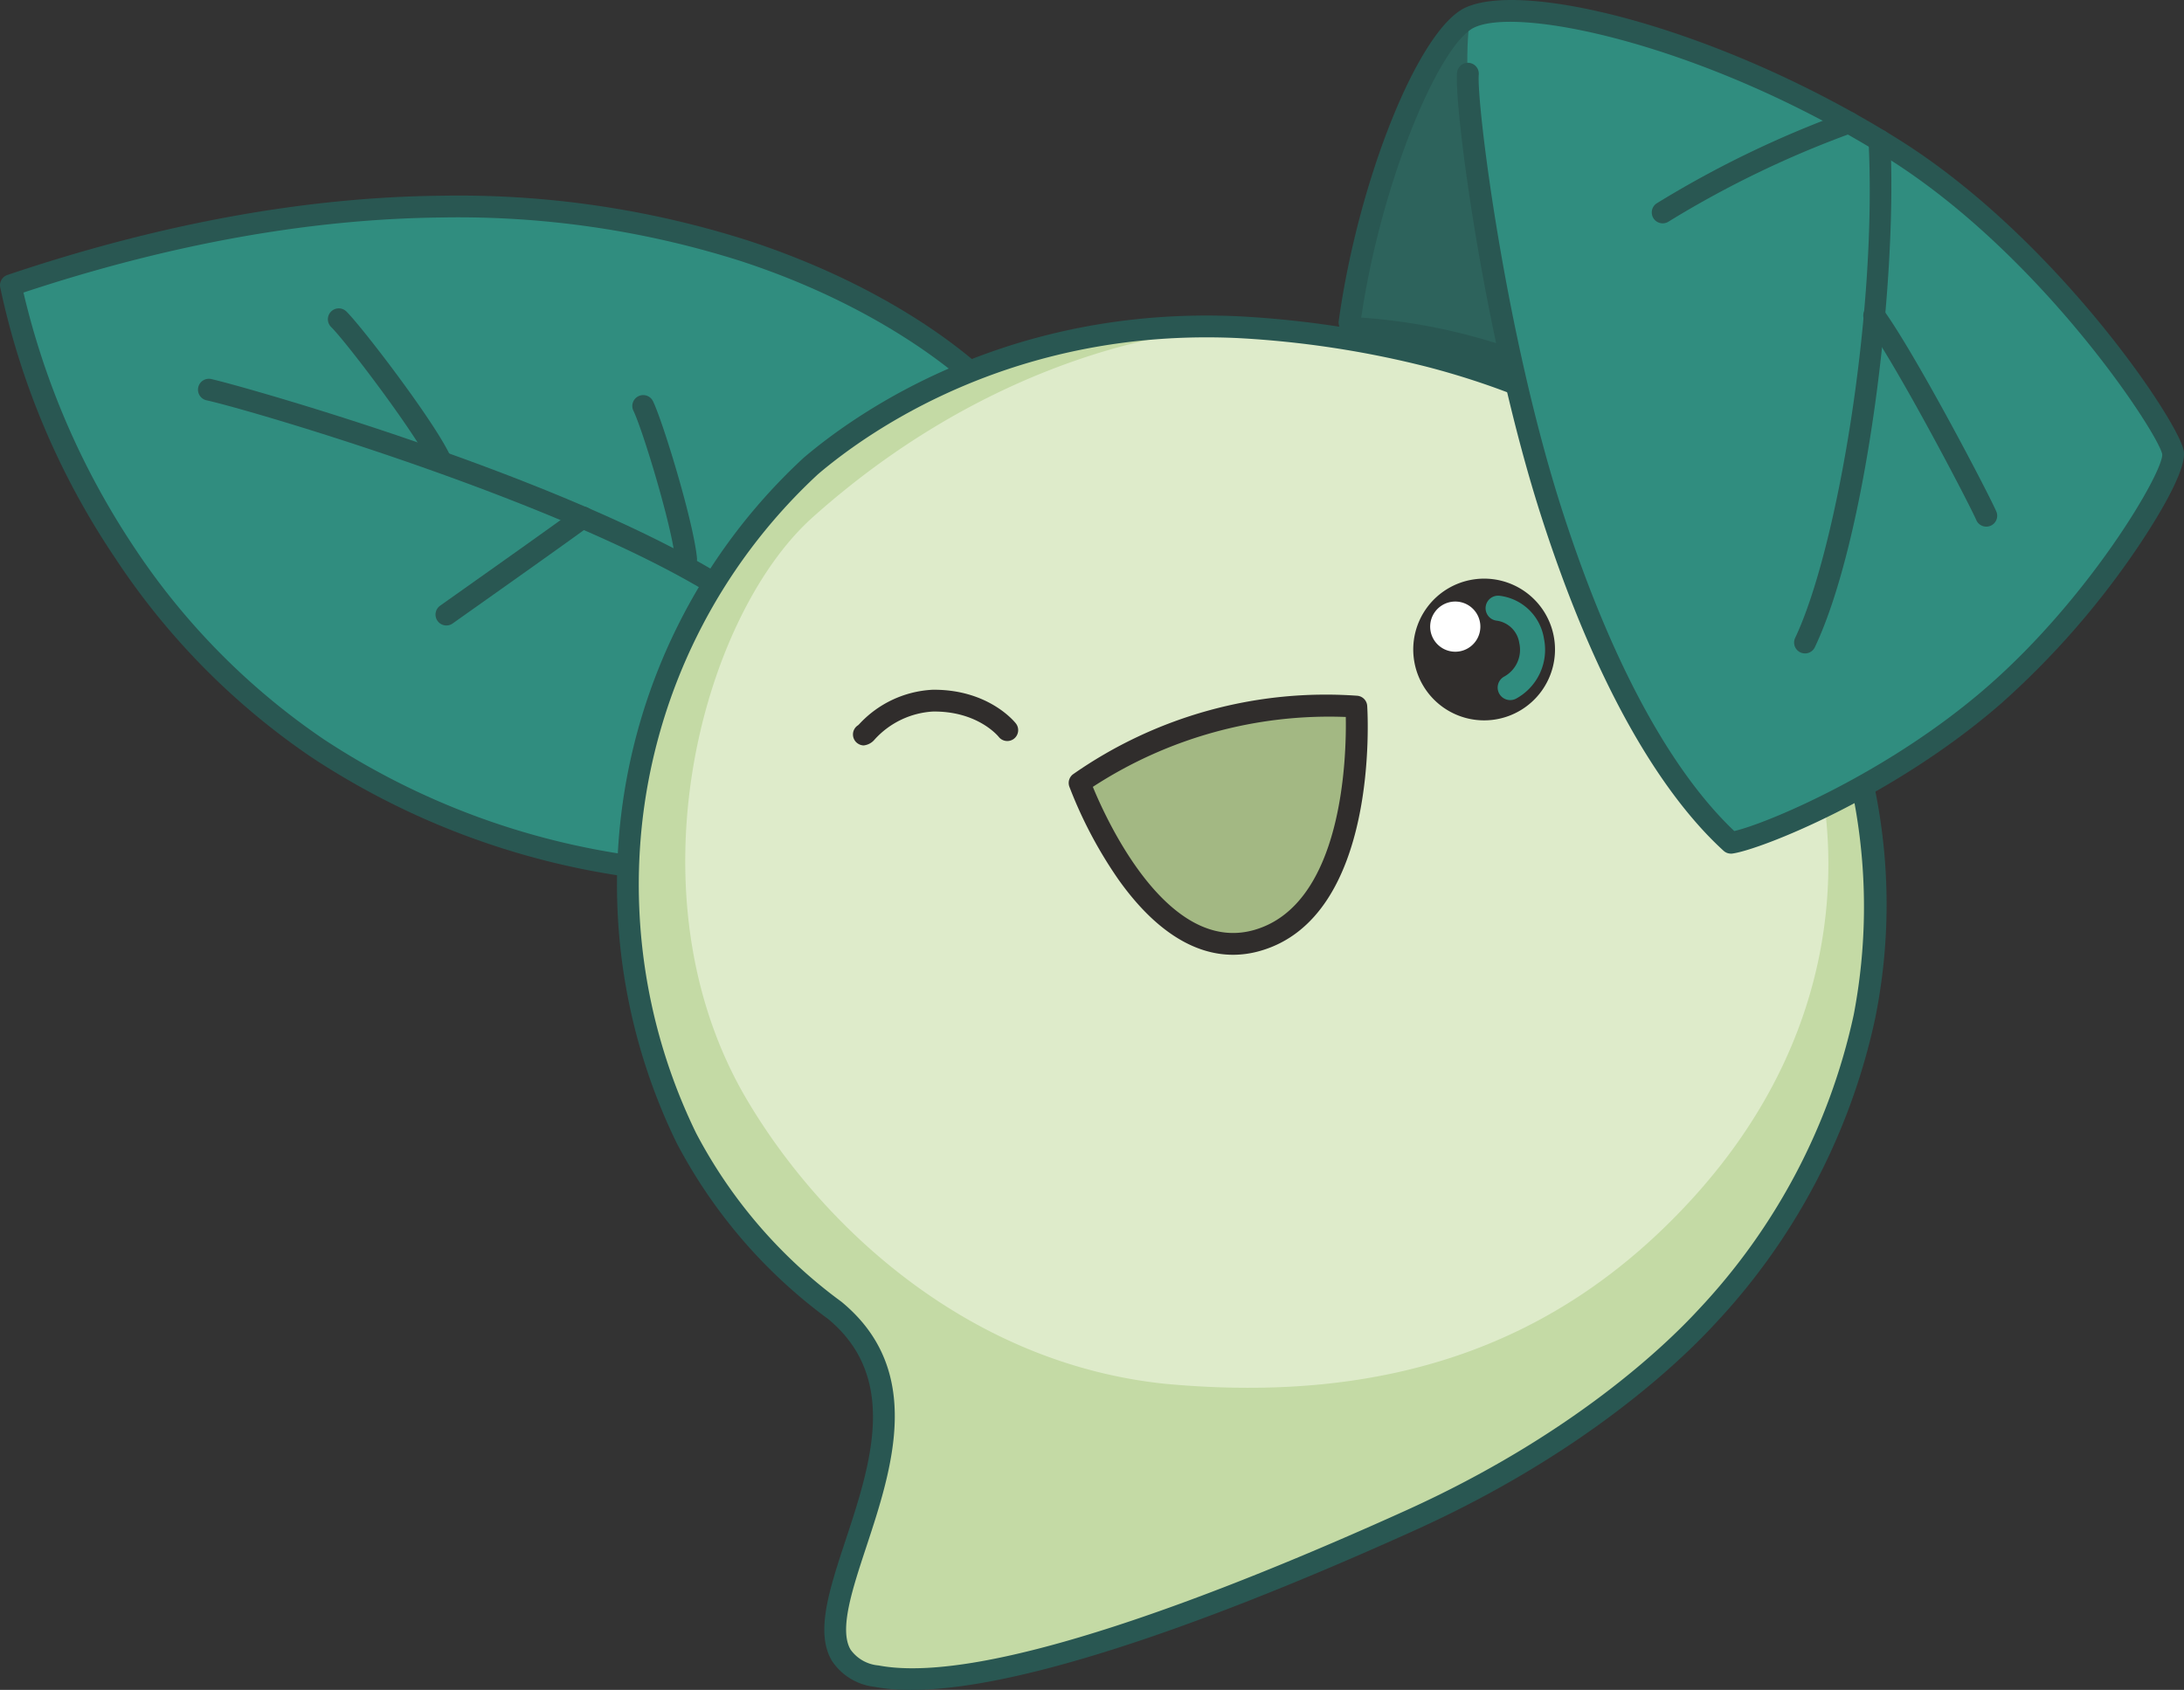
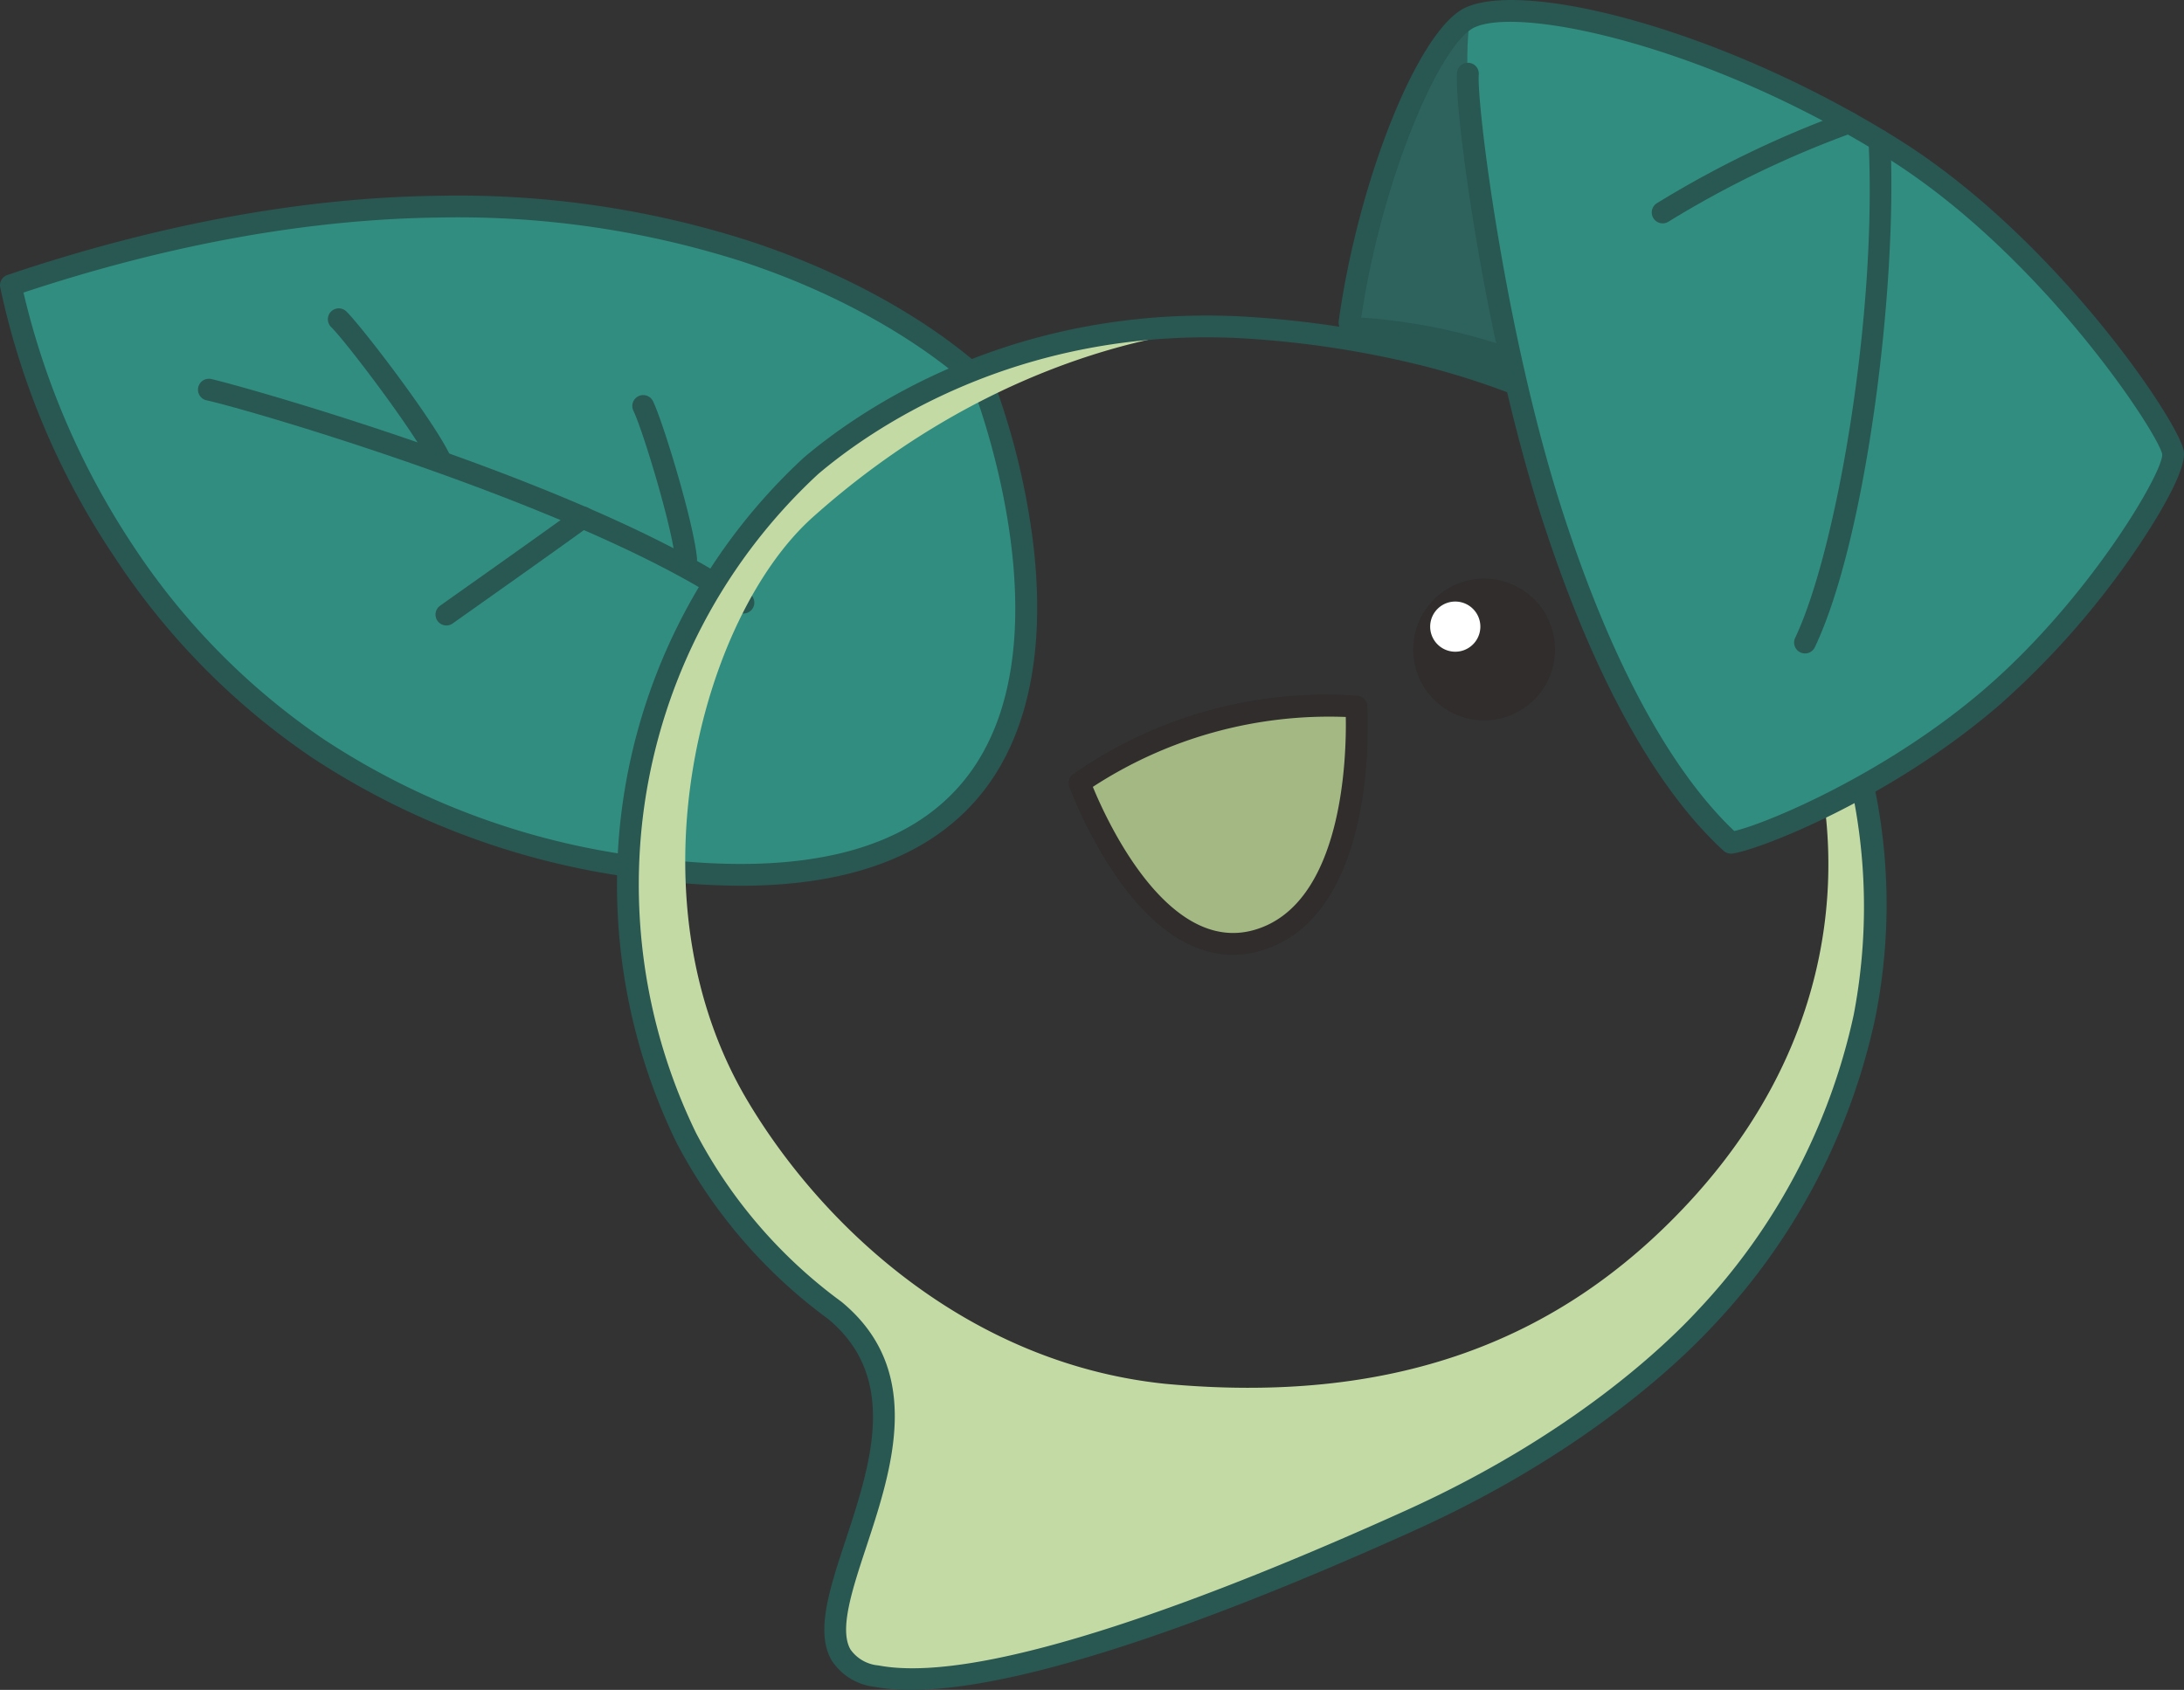
<svg xmlns="http://www.w3.org/2000/svg" id="グループ_50" data-name="グループ 50" width="222.039" height="171.849" viewBox="0 0 222.039 171.849">
  <rect x="0" y="0" width="222.039" height="171.849" fill="#333333" stroke="none" />
  <defs>
    <clipPath id="clip-path">
      <rect id="長方形_41" data-name="長方形 41" width="222.039" height="171.849" fill="none" />
    </clipPath>
  </defs>
  <g id="グループ_49" data-name="グループ 49" clip-path="url(#clip-path)">
    <path id="パス_416" data-name="パス 416" d="M100.932,57.78S69.295,25.08,2.1,47.756c0,0,8.835,52.232,65.031,59.336s33.8-49.313,33.8-49.313" transform="translate(-0.988 -18.746)" fill="#308d7f" />
    <path id="パス_417" data-name="パス 417" d="M75.3,107.828A74.282,74.282,0,0,1,66,107.2a78.2,78.2,0,0,1-34.35-12.449,72.986,72.986,0,0,1-20.024-20.37A78.31,78.31,0,0,1,.016,46.953a1.107,1.107,0,0,1,.738-1.234c15.438-5.21,30.288-7.921,44.136-8.059a96.843,96.843,0,0,1,31.18,4.563c16.381,5.364,24.339,13.456,24.67,13.8a1.109,1.109,0,0,1,.233.361,73.662,73.662,0,0,1,3.874,15.17c1.619,11.245-.043,20.437-4.807,26.584-5,6.446-13.3,9.692-24.741,9.692M2.386,47.508A79.431,79.431,0,0,0,13.522,73.235,70.76,70.76,0,0,0,32.936,92.949a76.034,76.034,0,0,0,33.342,12.056c15.49,1.957,26.258-.808,32.007-8.222,10.157-13.1,1.646-36.878.709-39.373-1.174-1.132-9.05-8.343-23.753-13.128a94.861,94.861,0,0,0-30.436-4.407c-13.307.145-27.574,2.713-42.419,7.633" transform="translate(0 -17.757)" fill="#295752" />
    <path id="パス_418" data-name="パス 418" d="M93.515,96.757a1.1,1.1,0,0,1-.637-.2c-7.8-5.5-21.156-10.817-30.983-14.314C50.719,78.264,40.919,75.5,38.9,75.072a1.108,1.108,0,0,1,.461-2.166c2.886.615,39.059,10.757,54.79,21.838a1.107,1.107,0,0,1-.639,2.013" transform="translate(-17.933 -34.371)" fill="#295752" />
    <path id="パス_419" data-name="パス 419" d="M84.9,109.594a1.108,1.108,0,0,1-.647-2.007c.31-.222,1.172-.832,2.346-1.663,3.192-2.259,8.534-6.04,11.5-8.2a1.107,1.107,0,1,1,1.3,1.791c-2.978,2.166-8.327,5.952-11.523,8.215-1.168.827-2.025,1.434-2.333,1.655a1.1,1.1,0,0,1-.645.208" transform="translate(-39.515 -45.988)" fill="#295752" />
    <path id="パス_420" data-name="パス 420" d="M74.486,75.837a1.107,1.107,0,0,1-1-.637c-1.437-3.057-8.512-12.424-10.072-13.956a1.107,1.107,0,1,1,1.551-1.58c1.57,1.542,8.871,11.075,10.525,14.594a1.107,1.107,0,0,1-1,1.578" transform="translate(-29.748 -27.988)" fill="#295752" />
    <path id="パス_421" data-name="パス 421" d="M127.129,93.819a1.108,1.108,0,0,1-1.1-1c-.339-3.482-3.327-13.277-4.258-15.19a1.107,1.107,0,0,1,1.992-.968c1,2.064,4.105,12.194,4.47,15.943a1.108,1.108,0,0,1-.994,1.21c-.037,0-.073.005-.109.005" transform="translate(-57.374 -35.859)" fill="#295752" />
    <path id="パス_422" data-name="パス 422" d="M286.086,76.981c-8.628-7.946-22.075-15.151-43.423-14.105,20.357-.946,35.291,7.193,43.423,14.105" transform="translate(-114.44 -29.604)" fill="#deebca" />
-     <path id="パス_423" data-name="パス 423" d="M172.239,68.647c-20.687,5.375-31.371,16.266-37.233,26.425,5.7-9.025,17.521-21.251,37.233-26.425" transform="translate(-63.669 -32.374)" fill="#deebca" />
-     <path id="パス_424" data-name="パス 424" d="M246.01,97.91c5.7,10.356,1.144,50.412-19.824,62.566-13.2,7.654-23.26,15.628-47.259,11.962-19.867-2.062-33.386-15.165-43.726-28.658-14.741-19.238-2.915-52.806,5.674-60.927,15.856-14.991,35.634-19.423,45.478-19.885a100.648,100.648,0,0,1,19.619,3c9.256,3.379,27.052,8.355,40.038,31.945" transform="translate(-60.462 -29.696)" fill="#deebca" />
    <rect id="長方形_40" data-name="長方形 40" width="0.019" height="0.108" transform="translate(128.201 33.218) rotate(-2.791)" fill="#c4daa5" />
    <path id="パス_425" data-name="パス 425" d="M205.479,68.6h-.006l-.03-.081-.012-.012.011.011-.005-.021.016,0,0,.012v-.013l.194-.051Zm-.01-.057.014.053Z" transform="translate(-96.881 -32.277)" fill="#c4daa5" />
    <path id="パス_426" data-name="パス 426" d="M286.244,117.475a7.206,7.206,0,1,1-8.211-6.035,7.206,7.206,0,0,1,8.211,6.035" transform="translate(-128.235 -52.515)" fill="#302d2c" />
    <path id="パス_427" data-name="パス 427" d="M280.243,117.932a2.551,2.551,0,1,1-2.907-2.136,2.551,2.551,0,0,1,2.907,2.136" transform="translate(-129.77 -54.595)" fill="#fff" />
-     <path id="パス_428" data-name="パス 428" d="M288.336,125.259a1.274,1.274,0,0,1-.6-2.4,3.108,3.108,0,0,0,1.521-3.392,2.688,2.688,0,0,0-2.3-2.287,1.274,1.274,0,1,1,.294-2.531,5.2,5.2,0,0,1,4.511,4.345,5.66,5.66,0,0,1-2.827,6.114,1.261,1.261,0,0,1-.6.15" transform="translate(-134.796 -54.065)" fill="#308d7f" />
    <path id="パス_429" data-name="パス 429" d="M207.718,143.67a44.12,44.12,0,0,1,28.135-7.766s1.321,20.564-10.117,23.789c-11.079,3.123-18.018-16.023-18.018-16.023" transform="translate(-97.96 -64.051)" fill="#a3b883" />
    <path id="パス_430" data-name="パス 430" d="M222.324,160.154c-4.081,0-8.06-2.6-11.643-7.649a44.413,44.413,0,0,1-4.993-9.447,1.108,1.108,0,0,1,.356-1.247,44.831,44.831,0,0,1,28.889-8,1.107,1.107,0,0,1,1.036,1.034c.057.876,1.239,21.5-10.921,24.926a10.005,10.005,0,0,1-2.724.384m-14.248-17.076c1.413,3.438,7.614,17.029,16.371,14.561,9.079-2.56,9.419-17.645,9.345-21.669a43.986,43.986,0,0,0-25.716,7.108" transform="translate(-96.971 -63.062)" fill="#302d2c" />
-     <path id="パス_431" data-name="パス 431" d="M165.215,138.405a1.085,1.085,0,0,1-.527-.144,1.108,1.108,0,0,1-.048-1.915l.122-.12a10.9,10.9,0,0,1,7.448-3.483c5.679-.058,8.355,3.282,8.465,3.426a1.107,1.107,0,1,1-1.746,1.362c-.082-.1-2.17-2.631-6.693-2.573a8.687,8.687,0,0,0-5.92,2.844,1.673,1.673,0,0,1-1.1.6m.535-2.088h0m-.2-.086a1.117,1.117,0,0,1,.2.086,1.1,1.1,0,0,0-.2-.086" transform="translate(-77.395 -62.601)" fill="#302d2c" />
    <path id="パス_432" data-name="パス 432" d="M230.418,162.506c-3.7,3.194-13.139,13.134-18.285,15.555-18.77,10.588-42.455,20.488-66.054,22.014-13.423.869,10.942-26.645-7.2-39.9-6.793-5.153-8.987-8.526-12.117-14.817a58.257,58.257,0,0,1,8.359-63.917A56.789,56.789,0,0,1,139.427,77c8.133-6.912,23.066-15.05,43.423-14.105h.017c-9.843.462-27,4.787-43.263,19.332-11.29,10.1-19.018,38.506-6.63,59.337,7.746,13.025,22.6,26.724,42.467,28.786,22.933,2.123,39.942-4.131,53.182-18.388,19.379-20.867,15.186-44.406,9.382-54.7C224.759,73.754,211.743,69.276,202.487,65.9l.016,0c19.712,5.174,31.269,15.431,37.234,26.425a56.77,56.77,0,0,1,2.788,5.516c10.5,23.872,3.378,51.293-12.107,64.664" transform="translate(-56.977 -29.628)" fill="#c4daa5" />
    <path id="パス_433" data-name="パス 433" d="M148.62,200.489a20.128,20.128,0,0,1-3.733-.314,6.007,6.007,0,0,1-4.327-2.658c-1.694-2.877-.266-7.206,1.388-12.219,2.557-7.754,5.456-16.54-1.769-22.533a52.353,52.353,0,0,1-15.4-17.906A59.929,59.929,0,0,1,119,112.8a59.087,59.087,0,0,1,18.688-37.6l.033-.029c5.508-4.681,20.843-15.447,44.192-14.368a101.719,101.719,0,0,1,19.863,3.032l.043.011c22.427,5.887,32.992,17.912,37.9,26.962a57.848,57.848,0,0,1,2.829,5.6,58.441,58.441,0,0,1,4.067,35.887,65.5,65.5,0,0,1-16.374,31.081c-3.4,3.679-13.158,13.078-30.4,20.878-16.895,7.642-38.683,16.235-51.228,16.236M139.175,76.845a56.875,56.875,0,0,0-17.968,36.167,57.679,57.679,0,0,0,5.558,30.86,50.143,50.143,0,0,0,14.77,17.143l.036.029c8.413,6.956,5.122,16.932,2.479,24.948-1.423,4.314-2.767,8.389-1.583,10.4A3.887,3.887,0,0,0,145.3,198c10.932,2.079,35.2-7.424,53.634-15.763,16.872-7.633,26.38-16.782,29.684-20.362a63.291,63.291,0,0,0,15.831-30.023,58.3,58.3,0,0,0-6.658-39.959c-8.532-15.725-24.587-22.766-36.555-25.907l-.04-.011a99.569,99.569,0,0,0-19.369-2.956c-22.555-1.044-37.331,9.309-42.653,13.828" transform="translate(-55.992 -28.64)" fill="#295752" />
    <path id="パス_434" data-name="パス 434" d="M259.648,33.793c1.982-14.2,8.069-29.084,12.248-31.013,5.328-2.46,24.891,1.965,43.069,13.385,16.1,10.117,28.071,28.656,28.409,30.871.354,2.314-7.794,15.642-18.27,24.729C314.223,81.2,300.946,86.371,298.426,86.7c-4.843-4.416-11.836-13.788-18.126-33.21-1.643-5.072-3.06-10.554-4.246-15.9-6.723-3.488-16.406-3.8-16.406-3.8" transform="translate(-122.45 -1.001)" fill="#308d7f" />
    <path id="パス_435" data-name="パス 435" d="M276.054,38.182c-6.723-3.489-16.406-3.8-16.406-3.8C261.63,20.183,267.716,5.3,271.9,3.368c-1.337,9.2,2.547,28.066,4.159,34.814" transform="translate(-122.45 -1.588)" fill="#2d635c" />
    <path id="パス_436" data-name="パス 436" d="M274.888,66.333a1.105,1.105,0,0,1-.368-.063A57.73,57.73,0,0,0,258.742,63.2a1.108,1.108,0,1,1,.145-2.21,59.871,59.871,0,0,1,16.368,3.2,1.108,1.108,0,0,1-.368,2.152" transform="translate(-121.535 -28.759)" fill="#295752" />
    <path id="パス_437" data-name="パス 437" d="M297.437,86.807a1.105,1.105,0,0,1-.746-.29c-4.87-4.44-12.022-13.89-18.433-33.687-5.835-18.016-8.945-41.613-8.665-45.4A1.107,1.107,0,1,1,271.8,7.6c-.218,2.951,2.649,26.289,8.563,44.551,6.085,18.789,12.757,27.948,17.417,32.36,3.408-.8,15.643-5.937,25.607-14.579,10.529-9.132,18.006-21.907,17.9-23.74-.429-2.151-12.2-20.219-27.9-30.087C295.343,4.767,276.149.58,271.371,2.785c-3.562,1.644-9.622,15.885-11.615,30.161a1.107,1.107,0,1,1-2.193-.306c2.024-14.5,8.164-29.688,12.88-31.865,6.179-2.852,26.362,2.295,44.123,13.453,16.005,10.055,28.474,28.758,28.914,31.642.354,2.318-3.936,8.717-5.259,10.623A84.6,84.6,0,0,1,324.84,71.6c-11.041,9.577-24.5,14.835-27.26,15.2a1.088,1.088,0,0,1-.143.01" transform="translate(-121.461 0)" fill="#295752" />
    <path id="パス_438" data-name="パス 438" d="M346.3,78.2a1.107,1.107,0,0,1-1-1.583c4.183-8.8,8.354-32.8,7.461-50.536a1.107,1.107,0,0,1,2.212-.111c.746,14.824-2.443,40.592-7.673,51.6a1.106,1.106,0,0,1-1,.632" transform="translate(-162.792 -11.753)" fill="#295752" />
    <path id="パス_439" data-name="パス 439" d="M318.916,32.847a1.107,1.107,0,0,1-.622-2.024,105.047,105.047,0,0,1,19.166-9.26,1.107,1.107,0,0,1,.773,2.076,102.563,102.563,0,0,0-18.695,9.017,1.1,1.1,0,0,1-.621.191" transform="translate(-149.878 -10.136)" fill="#295752" />
-     <path id="パス_440" data-name="パス 440" d="M371.007,81.212a1.107,1.107,0,0,1-1.012-.658c-.954-2.148-8.229-15.972-11.283-20.146A1.107,1.107,0,0,1,360.5,59.1c3.2,4.377,10.519,18.3,11.52,20.555a1.107,1.107,0,0,1-1.011,1.557" transform="translate(-169.068 -27.658)" fill="#295752" />
  </g>
</svg>